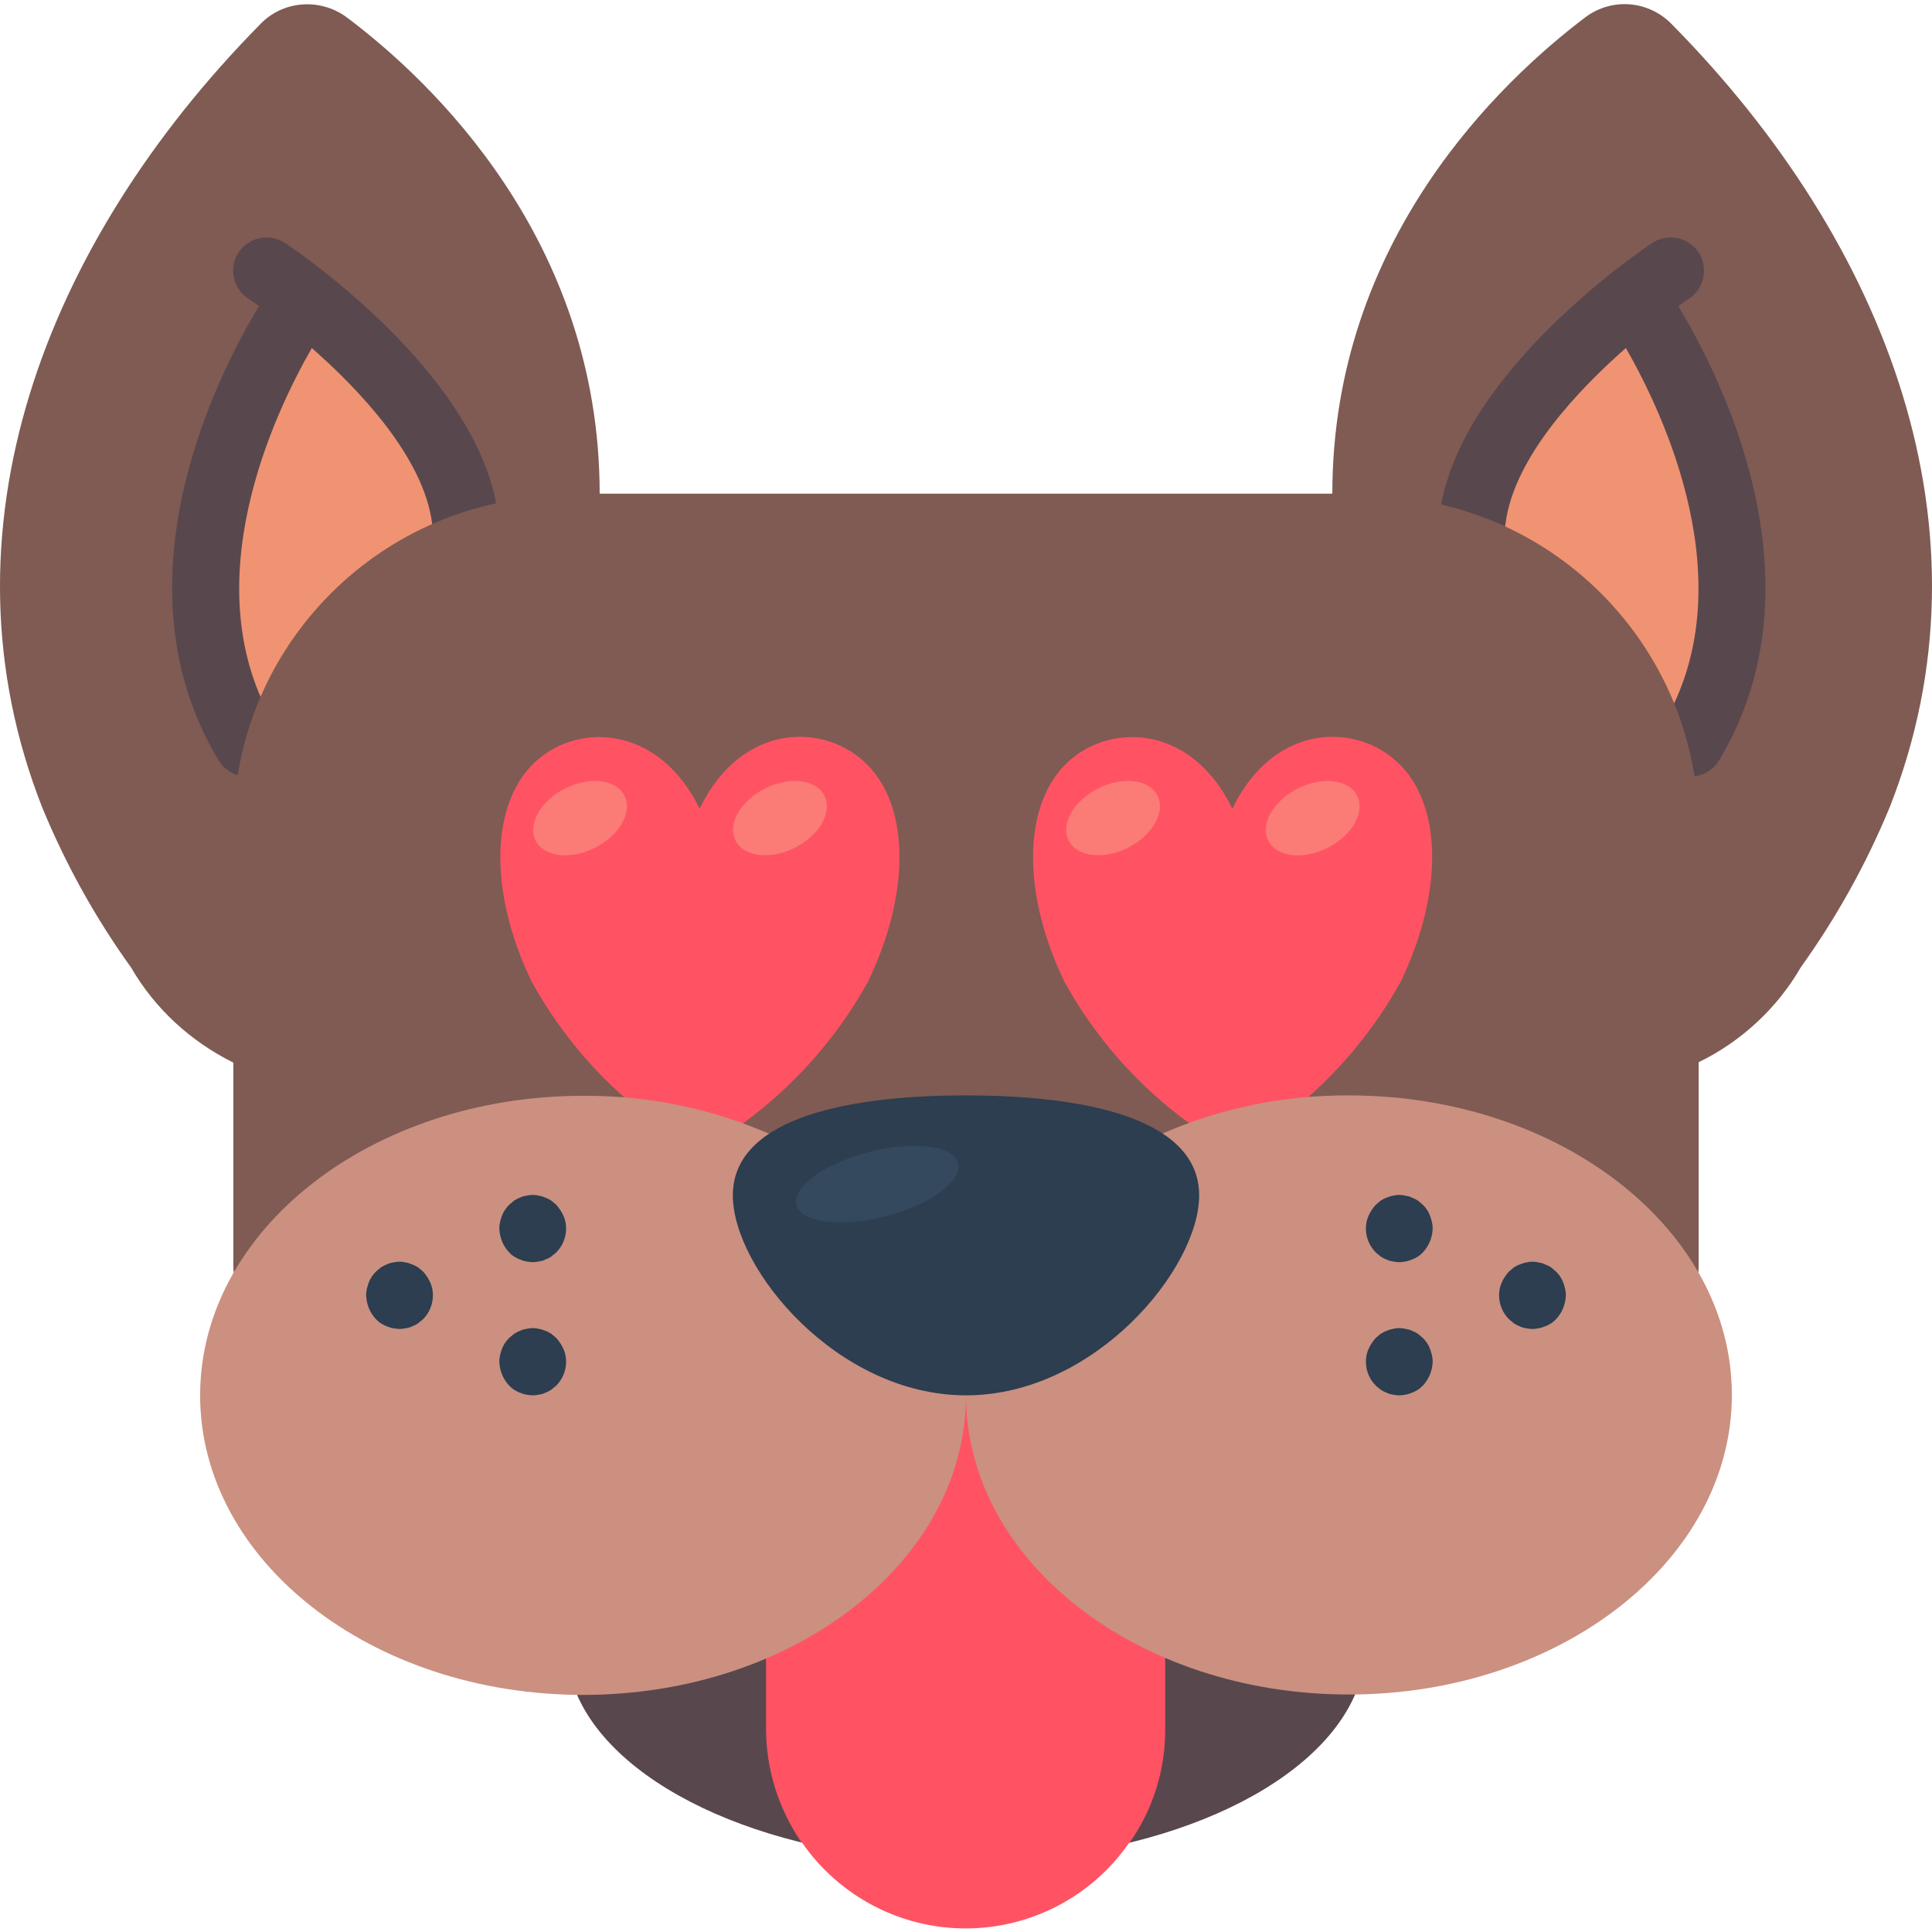
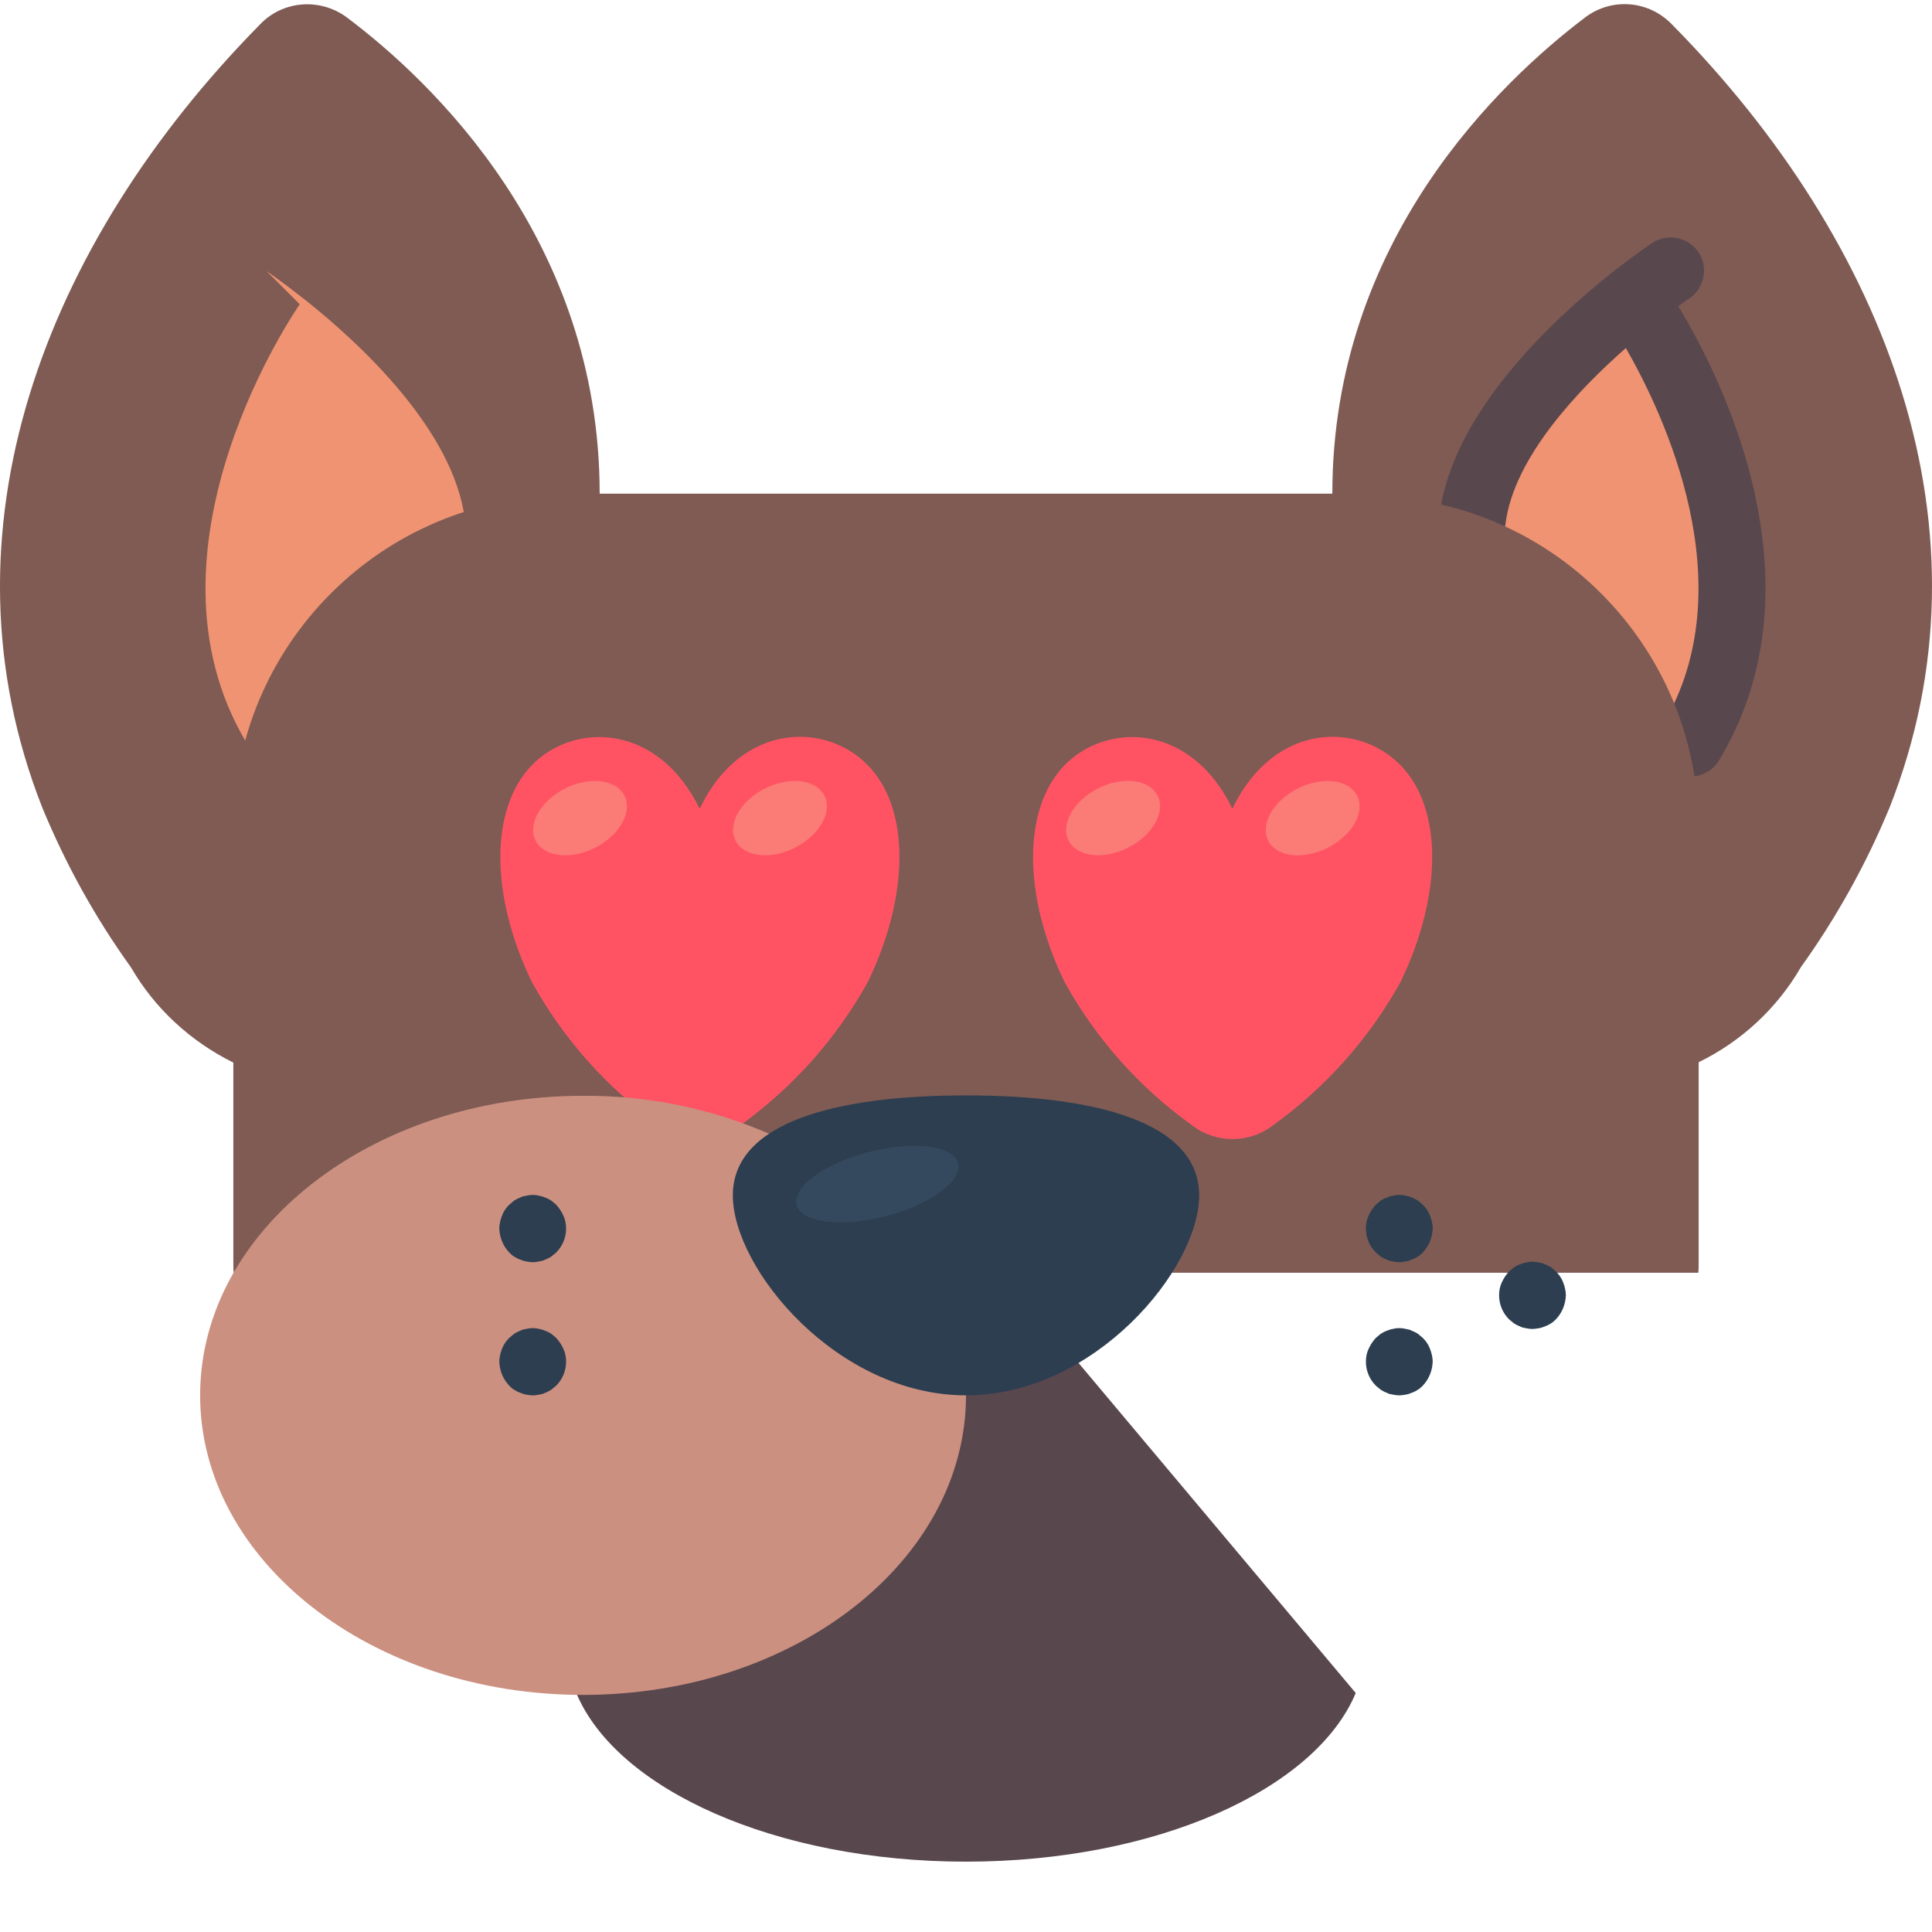
<svg xmlns="http://www.w3.org/2000/svg" height="512pt" viewBox="0 -1 512.095 512" width="512pt">
  <path d="m450.246 280.504c11.301-5.5 20.801-14.301 27.102-25.203 9.398-13.098 17.301-27.297 23.5-42.297 28.898-73.203-.602-149.703-57.602-207.5-6.098-6.402-15.898-7.301-23-2-22.199 16.797-67.098 58.898-67.098 126.297h-194.199c0-67.398-44.801-109.598-67.102-126.297-7.102-5.203-17-4.402-23 2-57 57.898-86.5 134.398-57.602 207.598 6.203 15 14 29.102 23.5 42.301 6.301 10.898 15.801 19.602 27.102 25.199h388.398zm0 0" fill="#7f5b53" />
  <path d="m65.449 196.004c-31.203-51.801 14-116.402 14-116.402l-8.801-8.801s4.098 2.801 10.199 7.602c14.5 11.5 39.5 34.602 42.398 58.398zm0 0" fill="#f09372" />
-   <path d="m86.348 71.301c-6.398-5-10.699-7.898-10.699-7.898-4-2.699-9.5-1.699-12.301 2.301-2.801 4-1.699 9.5 2.301 12.301.098 0 1.199.797 3 2.098-10.602 17.5-39.301 72.902-10.699 120.402 1.598 2.699 4.598 4.297 7.699 4.297 3.199-.098 6-1.797 7.598-4.598 1.5-2.801 1.5-6.102-.199-8.801-22.398-37.199-.098-83.301 9.602-100.199 12.301 10.801 29.699 28.898 31.898 46.598.5 4.402 4.301 7.703 8.699 7.801.402 0 .703 0 1.102-.098 4.801-.602 8.301-5 7.699-9.801-3.301-27.102-30-51.902-45.699-64.402zm0 0" fill="#59474e" />
  <path d="m448.047 196.004c31.199-51.801-14-116.402-14-116.402l8.801-8.801s-4.102 2.801-10.199 7.602c-14.5 11.5-39.5 34.602-42.402 58.398zm0 0" fill="#f09372" />
  <path d="m427.148 71.301c6.398-5 10.699-7.898 10.699-7.898 4-2.699 9.5-1.699 12.301 2.301 2.699 4 1.699 9.5-2.301 12.301-.102 0-1.199.797-3 2.098 10.602 17.5 39.398 72.902 10.801 120.402-1.602 2.699-4.602 4.297-7.699 4.297-3.203-.098-6-1.797-7.602-4.598-1.5-2.801-1.5-6.102.199-8.801 22.402-37.199.102-83.301-9.598-100.199-12.301 10.801-29.703 28.898-31.902 46.598-.5 4.402-4.301 7.703-8.699 7.801-.398 0-.699 0-1.102-.098-4.797-.602-8.297-5-7.699-9.801 3.199-27.102 29.902-51.902 45.602-64.402zm0 0" fill="#59474e" />
  <path d="m61.949 336.301c-.102-.898-.102-1.898-.102-2.797v-114.801c0-48.801 39.5-88.301 88.301-88.301h211.801c48.797 0 88.297 39.5 88.297 88.301v114.801c0 1 0 1.898-.098 2.797zm0 0" fill="#7f5b53" />
-   <path d="m256.047 466.902c-.598 0-1-.398-1-1v-26.5c0-.602.402-1 1-1 .602 0 1 .398 1 1v26.5c0 .602-.398 1-1 1zm0 0" />
  <path d="m152.746 447.703c10.703 25.598 52.902 44.699 103.301 44.699 50.402 0 92.602-19.102 103.301-44.699l-103.301-123zm0 0" fill="#59474e" />
-   <path d="m203.047 438.504v18.598c0 10.801 3.301 21.301 9.402 30.199h.098c9.902 14.301 26.102 22.801 43.402 22.801 17.297 0 33.598-8.5 43.398-22.801h.102c6.199-8.797 9.5-19.398 9.398-30.199v-18.598l-53-96.102zm0 0" fill="#ff5364" />
  <path d="m185.449 213.301c11.098-23 33.398-23 44.598-11.5s11.102 34.402 0 57.402c-8.301 15-19.898 28-33.801 38-6.297 4.898-15.199 4.898-21.5 0-14-10-25.5-23-33.797-38-11.102-23-11.102-45.902 0-57.402 11-11.398 33.297-11.398 44.5 11.5zm0 0" fill="#ff5364" />
  <path d="m165.527 209.863c-2.188-4.34-9.238-5.195-15.746-1.914-6.512 3.285-10.012 9.465-7.824 13.805 2.191 4.336 9.242 5.191 15.75 1.91 6.508-3.285 10.012-9.465 7.82-13.801zm0 0" fill="#fb7b76" />
  <path d="m218.523 209.852c-2.191-4.34-9.242-5.195-15.75-1.91-6.508 3.281-10.008 9.461-7.82 13.801 2.188 4.34 9.238 5.195 15.75 1.91 6.508-3.281 10.008-9.461 7.82-13.801zm0 0" fill="#fb7b76" />
  <path d="m326.648 213.301c11.098-23 33.398-23 44.598-11.5 11.203 11.5 11.102 34.402 0 57.402-8.297 15-19.898 28-33.797 38-6.301 4.898-15.203 4.898-21.5 0-14-10-25.5-23-33.801-38-11.102-23-11.102-45.902 0-57.402 11.098-11.398 33.398-11.398 44.5 11.5zm0 0" fill="#ff5364" />
  <path d="m306.82 209.84c-2.191-4.34-9.242-5.195-15.75-1.91-6.508 3.281-10.012 9.461-7.82 13.801 2.188 4.34 9.238 5.195 15.746 1.91 6.512-3.281 10.012-9.461 7.824-13.801zm0 0" fill="#fb7b76" />
  <path d="m359.723 209.875c-2.188-4.34-9.238-5.195-15.746-1.914-6.508 3.285-10.012 9.465-7.82 13.805 2.188 4.34 9.238 5.195 15.746 1.91 6.508-3.281 10.012-9.461 7.82-13.801zm0 0" fill="#fb7b76" />
-   <path d="m308.148 299.402c15.598-6.801 32.398-10.199 49.398-10.102 56.102 0 101.5 35.602 101.5 79.402s-45.5 79.398-101.5 79.398-101.5-35.398-101.5-79.301" fill="#cb9080" />
  <path d="m256.047 368.801c0 43.902-45.5 79.402-101.5 79.402s-101.5-35.5-101.5-79.402c0-43.898 45.5-79.398 101.5-79.398 17-.102 33.801 3.301 49.402 10.102" fill="#cb9080" />
  <g fill="#2c3e50">
    <path d="m370.848 368.801c.602 0 1.199-.098 1.801-.199.598-.098 1.098-.301 1.598-.5.602-.199 1.102-.5 1.602-.801.5-.297.898-.699 1.301-1.098 1.598-1.699 2.5-3.902 2.598-6.301 0-1.199-.297-2.301-.699-3.398-.398-1.102-1.098-2.102-1.898-2.902l-1.301-1.098c-.5-.301-1-.602-1.602-.801-.5-.301-1-.402-1.598-.5-1.199-.301-2.402-.301-3.5 0-.602.098-1.102.301-1.602.5-.598.199-1.098.5-1.598.801l-1.301 1.098c-.801.902-1.402 1.801-1.902 2.902-.5 1.098-.699 2.199-.699 3.398 0 2.301.902 4.602 2.602 6.301.398.398.898.699 1.301 1.098.5.301 1 .602 1.598.801.5.301 1 .402 1.602.5.5.102 1.098.199 1.699.199zm0 0" />
    <path d="m370.848 333.504c.602 0 1.199-.102 1.801-.203.598-.098 1.098-.297 1.598-.5.602-.199 1.102-.5 1.602-.797.5-.301.898-.703 1.301-1.102 1.598-1.699 2.5-3.898 2.598-6.301 0-1.199-.297-2.301-.699-3.398-.398-1.102-1.098-2.102-1.898-2.902l-1.301-1.098c-.5-.301-1-.602-1.602-.801-.5-.301-1-.398-1.598-.5-1.199-.301-2.402-.301-3.5 0-.602.102-1.102.301-1.602.5-.598.199-1.098.5-1.598.801l-1.301 1.098c-.801.902-1.402 1.801-1.902 2.902-.5 1.098-.699 2.199-.699 3.398 0 2.301.902 4.602 2.602 6.301.398.398.898.699 1.301 1.102.5.297 1 .598 1.598.797.5.301 1 .402 1.602.5.5.102 1.098.203 1.699.203zm0 0" />
-     <path d="m105.949 351.203c-.602 0-1.203-.102-1.801-.199-.602-.102-1.102-.301-1.602-.5-.598-.203-1.098-.5-1.598-.801s-.902-.699-1.301-1.102c-1.602-1.699-2.5-3.898-2.602-6.301 0-1.199.301-2.297.699-3.398.402-1.102 1.102-2.102 1.902-2.898l1.301-1.102c.5-.301 1-.602 1.598-.801.5-.301 1-.398 1.602-.5 1.199-.301 2.398-.301 3.5 0 .598.102 1.098.301 1.598.5.602.199 1.102.5 1.602.801l1.301 1.102c.801.898 1.398 1.797 1.898 2.898.5 1.102.699 2.199.699 3.398 0 2.301-.898 4.602-2.598 6.301-.402.402-.902.699-1.301 1.102-.5.301-1 .598-1.602.801-.5.297-1 .398-1.598.5-.5.098-1.102.199-1.699.199zm0 0" />
    <path d="m141.246 368.801c-.598 0-1.199-.098-1.797-.199-.602-.098-1.102-.301-1.602-.5-.602-.199-1.102-.5-1.602-.801-.5-.297-.898-.699-1.297-1.098-1.602-1.699-2.5-3.902-2.602-6.301 0-1.199.301-2.301.699-3.398.402-1.102 1.102-2.102 1.902-2.902l1.297-1.098c.5-.301 1-.602 1.602-.801.5-.301 1-.402 1.602-.5 1.199-.301 2.398-.301 3.5 0 .598.098 1.098.301 1.598.5.602.199 1.102.5 1.602.801l1.301 1.098c.797.902 1.398 1.801 1.898 2.902.5 1.098.699 2.199.699 3.398 0 2.301-.898 4.602-2.598 6.301-.402.398-.902.699-1.301 1.098-.5.301-1 .602-1.602.801-.5.301-1 .402-1.598.5-.5.102-1.102.199-1.703.199zm0 0" />
    <path d="m141.246 333.504c-.598 0-1.199-.102-1.797-.203-.602-.098-1.102-.297-1.602-.5-.602-.199-1.102-.5-1.602-.797-.5-.301-.898-.703-1.297-1.102-1.602-1.699-2.5-3.898-2.602-6.301 0-1.199.301-2.301.699-3.398.402-1.102 1.102-2.102 1.902-2.902l1.297-1.098c.5-.301 1-.602 1.602-.801.5-.301 1-.398 1.602-.5 1.199-.301 2.398-.301 3.5 0 .598.102 1.098.301 1.598.5.602.199 1.102.5 1.602.801l1.301 1.098c.797.902 1.398 1.801 1.898 2.902.5 1.098.699 2.199.699 3.398 0 2.301-.898 4.602-2.598 6.301-.402.398-.902.699-1.301 1.102-.5.297-1 .598-1.602.797-.5.301-1 .402-1.598.5-.5.102-1.102.203-1.703.203zm0 0" />
    <path d="m317.848 315.801c0 19.5-27.699 53-61.801 53-34.098 0-61.801-33.5-61.801-53s27.703-26.5 61.801-26.5c34.102 0 61.801 7 61.801 26.5zm0 0" />
  </g>
  <path d="m253.938 307.273c-1.219-4.707-11.785-6.043-23.602-2.988-11.816 3.055-20.41 9.344-19.195 14.051 1.219 4.707 11.785 6.043 23.602 2.988 11.816-3.055 20.41-9.344 19.195-14.051zm0 0" fill="#35495e" />
  <path d="m406.148 351.203c.598 0 1.199-.102 1.801-.199.598-.102 1.098-.301 1.598-.5.602-.203 1.102-.5 1.602-.801s.898-.699 1.301-1.102c1.598-1.699 2.5-3.898 2.598-6.301 0-1.199-.301-2.297-.699-3.398-.398-1.102-1.102-2.102-1.898-2.898l-1.301-1.102c-.5-.301-1-.602-1.602-.801-.5-.301-1-.398-1.598-.5-1.203-.301-2.402-.301-3.5 0-.602.102-1.102.301-1.602.5-.602.199-1.102.5-1.602.801l-1.297 1.102c-.801.898-1.402 1.797-1.902 2.898-.5 1.102-.699 2.199-.699 3.398 0 2.301.898 4.602 2.602 6.301.398.402.898.699 1.297 1.102.5.301 1 .598 1.602.801.5.297 1 .398 1.602.5.5.098 1.098.199 1.699.199zm0 0" fill="#2c3e50" />
</svg>